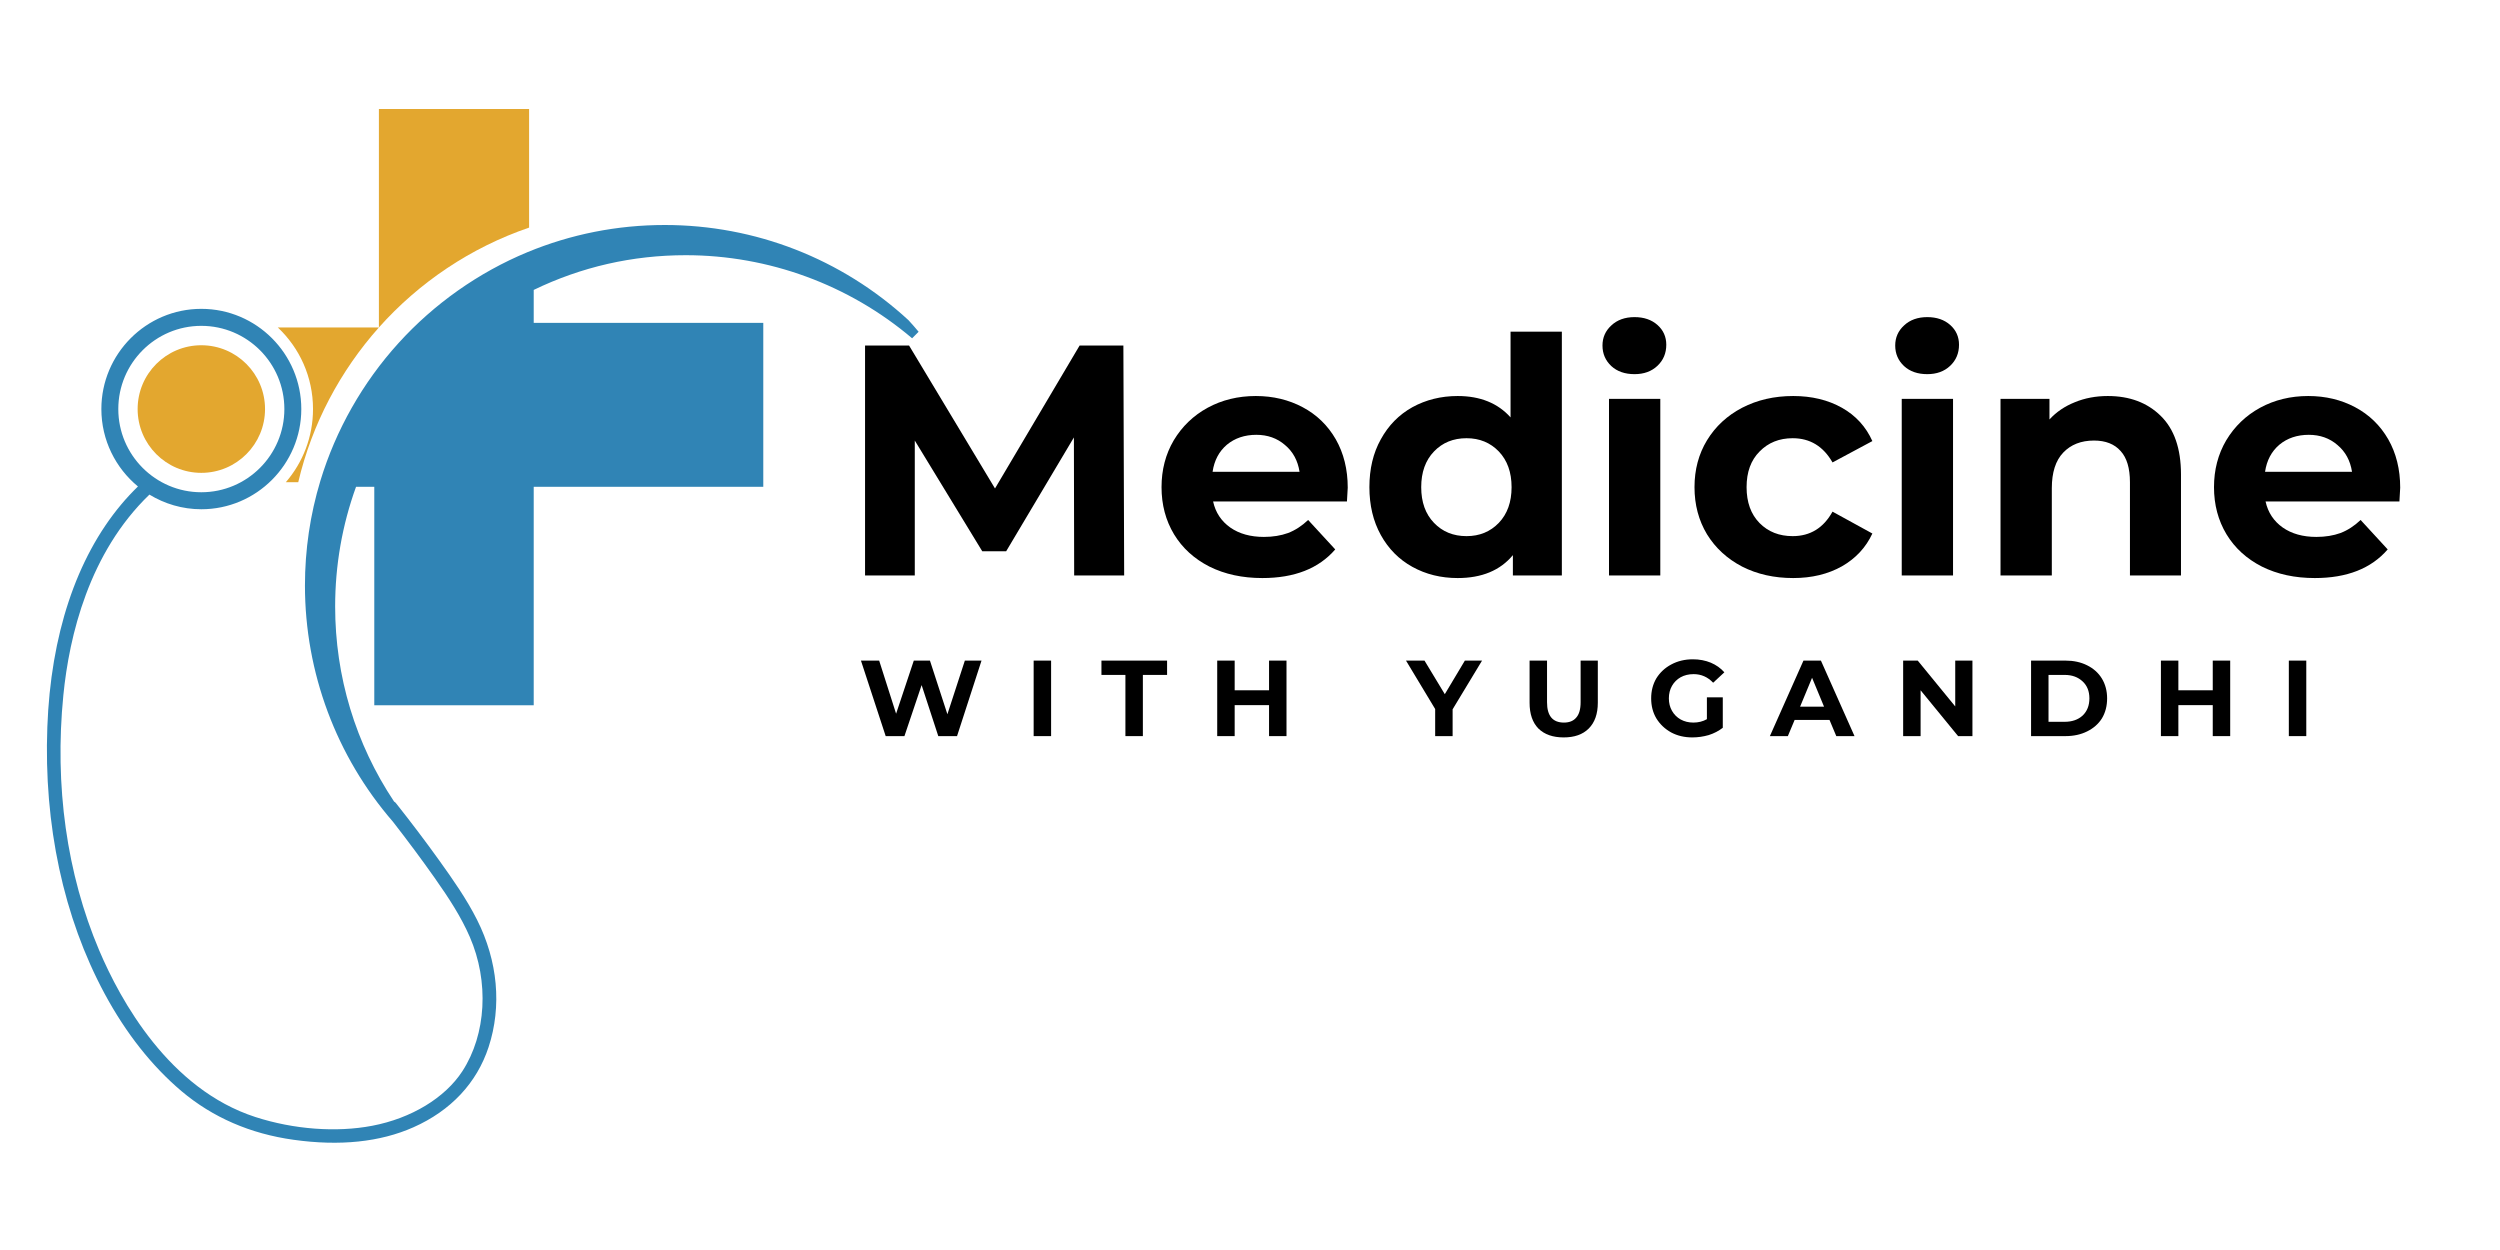
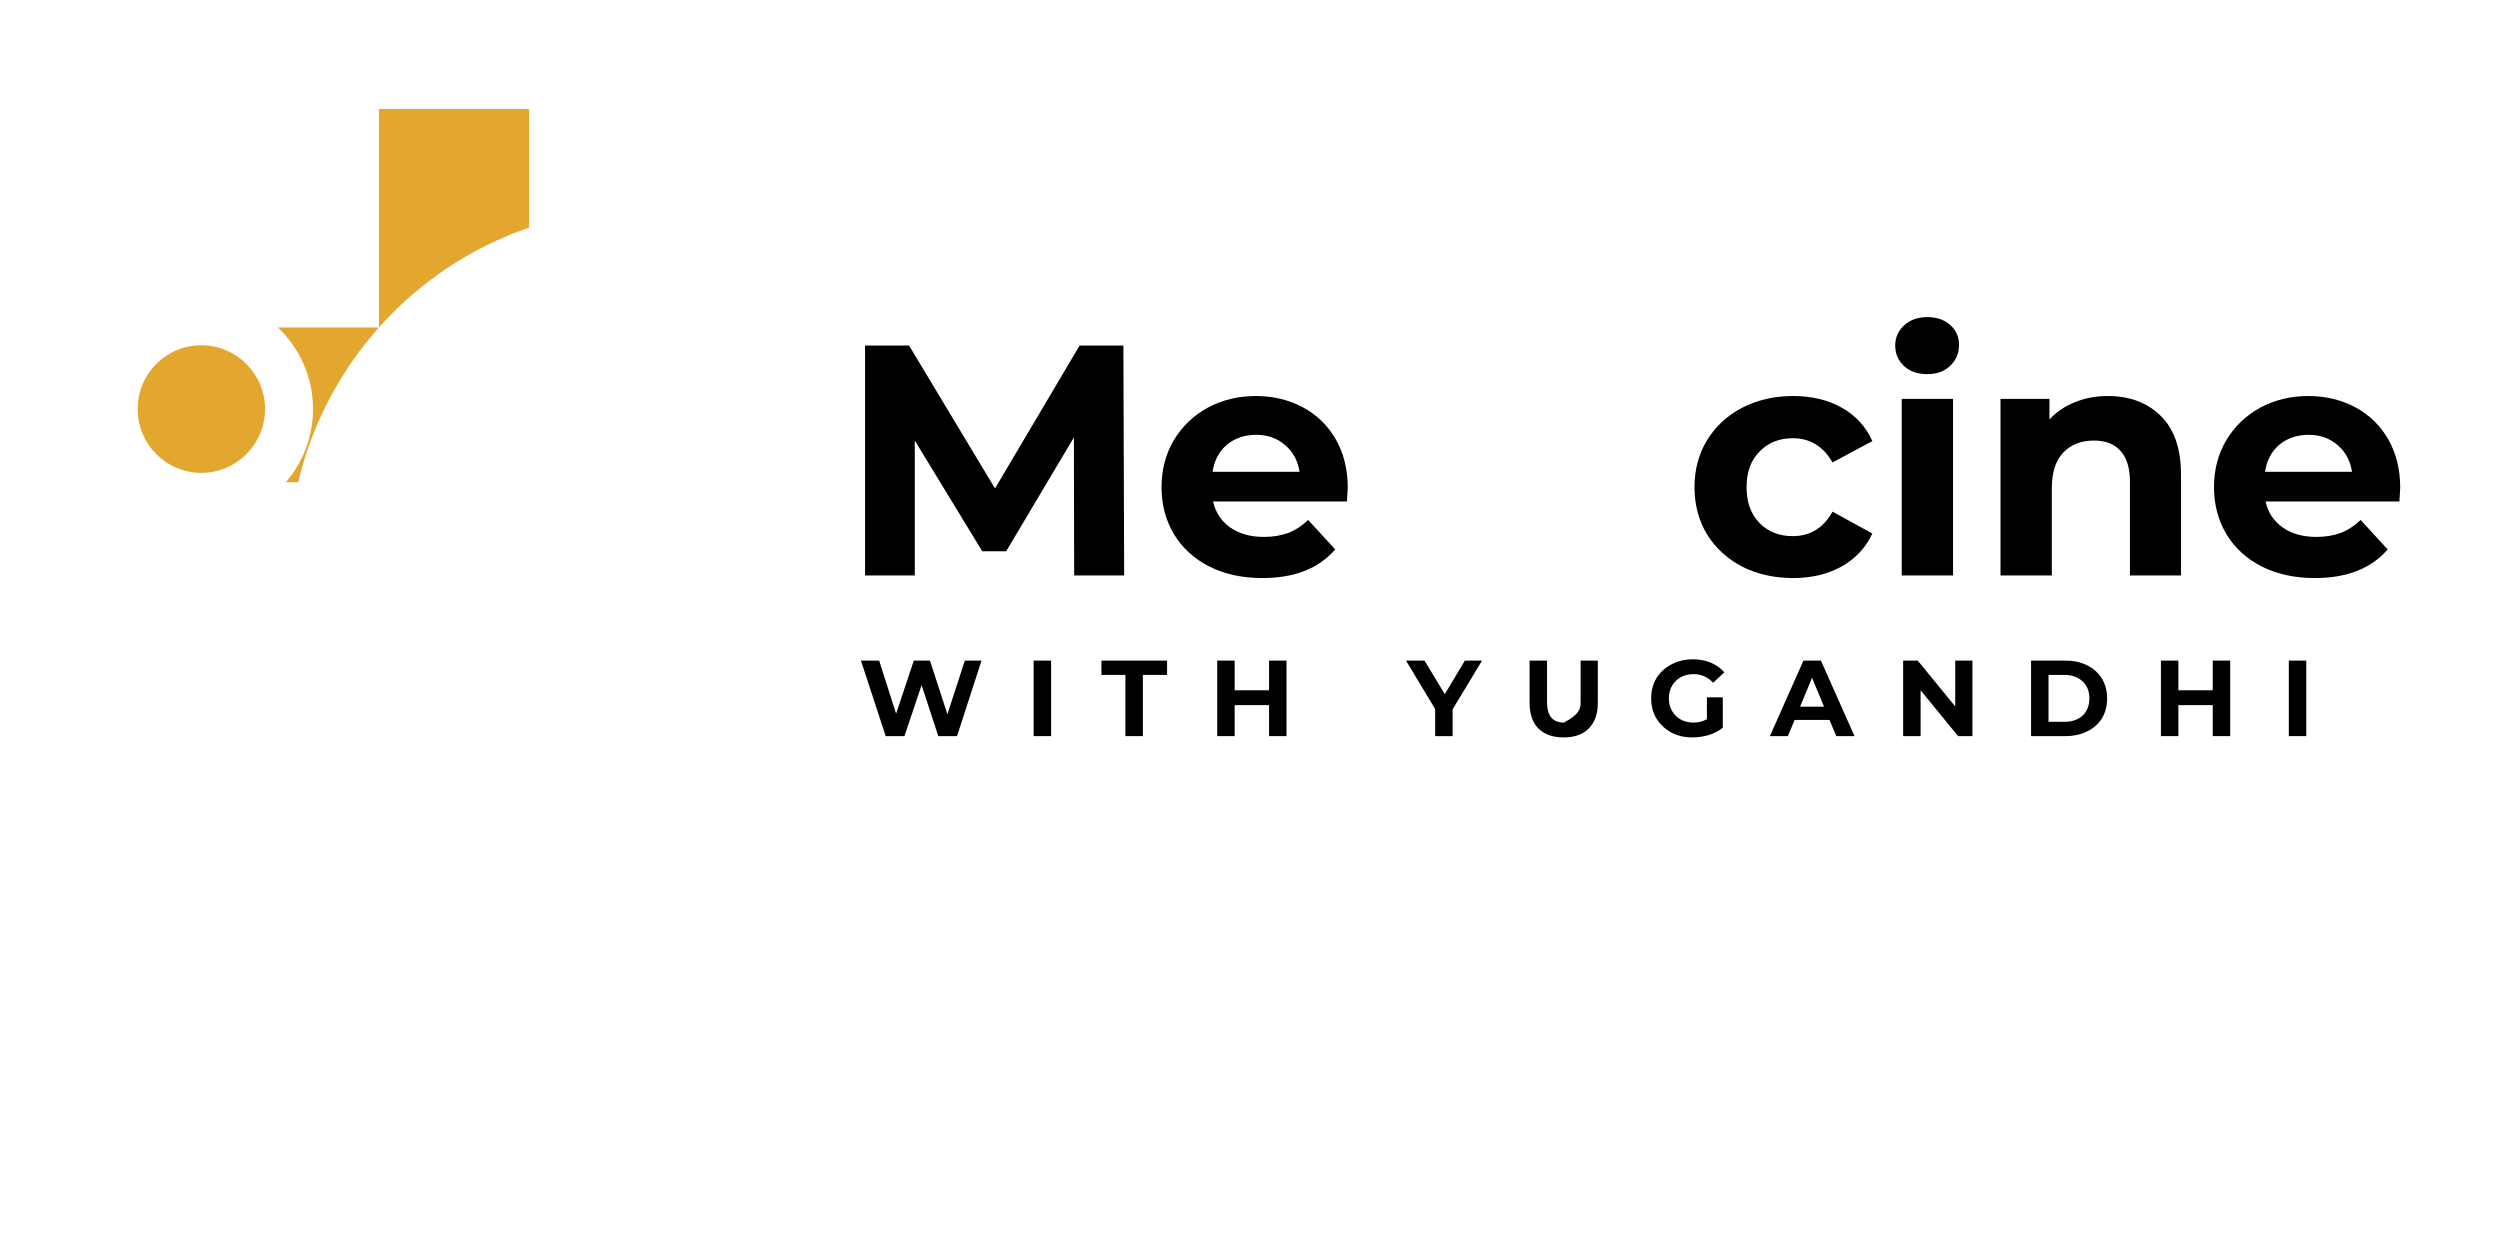
<svg xmlns="http://www.w3.org/2000/svg" width="200" zoomAndPan="magnify" viewBox="0 0 150 75" height="100" preserveAspectRatio="xMidYMid meet" version="1.2">
  <defs>
    <clipPath id="57dbbd7963">
      <path d="M 22 6.531 L 32 6.531 L 32 20 L 22 20 Z M 22 6.531 " />
    </clipPath>
    <clipPath id="3957a085d1">
-       <path d="M 2.625 13 L 55.125 13 L 55.125 68.781 L 2.625 68.781 Z M 2.625 13 " />
-     </clipPath>
+       </clipPath>
  </defs>
  <g id="ca968d9268">
    <g clip-rule="nonzero" clip-path="url(#57dbbd7963)">
      <path style=" stroke:none;fill-rule:nonzero;fill:#e3a72f;fill-opacity:1;" d="M 31.746 6.539 L 31.746 13.656 C 28.242 14.855 25.148 16.941 22.734 19.648 L 22.734 6.539 L 31.746 6.539 " />
    </g>
    <path style=" stroke:none;fill-rule:nonzero;fill:#e3a72f;fill-opacity:1;" d="M 17.152 28.93 L 17.895 28.93 C 18.723 25.422 20.418 22.25 22.734 19.648 L 16.668 19.648 C 17.969 20.871 18.781 22.613 18.781 24.543 C 18.781 26.219 18.168 27.75 17.152 28.93 " />
    <g clip-rule="nonzero" clip-path="url(#3957a085d1)">
-       <path style=" stroke:none;fill-rule:nonzero;fill:#3084b5;fill-opacity:1;" d="M 12.078 29.535 C 9.332 29.535 7.098 27.297 7.098 24.543 C 7.098 21.789 9.332 19.551 12.078 19.551 C 14.828 19.551 17.062 21.789 17.062 24.543 C 17.062 27.297 14.828 29.535 12.078 29.535 Z M 24.805 67.637 C 27.051 66.641 28.609 64.977 29.316 62.824 C 30.117 60.379 29.871 57.664 28.621 55.184 C 27.992 53.938 27.191 52.793 26.359 51.633 C 25.547 50.5 24.672 49.344 23.762 48.195 C 23.73 48.152 23.691 48.117 23.645 48.094 C 21.332 44.625 20.109 40.582 20.109 36.391 C 20.109 33.922 20.531 31.504 21.363 29.207 L 22.457 29.207 L 22.457 42.316 L 32.023 42.316 L 32.023 29.207 L 45.797 29.207 L 45.797 19.371 L 32.023 19.371 L 32.023 17.395 C 34.879 16.012 37.949 15.312 41.145 15.312 C 46.117 15.312 50.941 17.082 54.727 20.297 L 55.117 19.906 C 54.93 19.68 54.727 19.449 54.516 19.219 L 54.5 19.203 C 50.504 15.527 45.316 13.5 39.887 13.5 C 37.031 13.5 34.258 14.051 31.641 15.133 C 28.723 16.344 26.047 18.227 23.914 20.582 C 21.766 22.945 20.145 25.805 19.223 28.848 C 18.609 30.875 18.297 32.988 18.297 35.133 C 18.297 40.344 20.172 45.375 23.578 49.305 C 24.465 50.445 25.305 51.574 26.07 52.66 C 26.965 53.93 27.668 55.02 28.188 56.215 C 29.352 58.895 29.18 62.059 27.742 64.273 C 26.699 65.875 24.676 67.102 22.328 67.547 C 20.18 67.957 17.629 67.766 15.328 67.023 C 10.148 65.348 7.23 60.035 5.949 57.016 C 4.004 52.43 3.262 47.137 3.801 41.715 C 4.156 38.137 5.344 33.164 8.965 29.676 C 9.875 30.23 10.941 30.555 12.078 30.555 C 15.387 30.555 18.078 27.855 18.078 24.543 C 18.078 21.23 15.387 18.531 12.078 18.531 C 8.773 18.531 6.082 21.23 6.082 24.543 C 6.082 26.41 6.938 28.082 8.277 29.188 C 7.914 29.543 7.574 29.906 7.266 30.277 C 4.574 33.496 3.043 38.113 2.84 43.625 C 2.621 49.508 3.812 55.039 6.277 59.621 C 7.559 62 9.113 63.965 10.895 65.473 C 12.758 67.043 15.02 68.027 17.613 68.387 C 20.391 68.777 22.812 68.523 24.805 67.637 " />
-     </g>
+       </g>
    <path style=" stroke:none;fill-rule:nonzero;fill:#e3a72f;fill-opacity:1;" d="M 12.078 28.371 C 14.191 28.371 15.902 26.656 15.902 24.543 C 15.902 22.43 14.191 20.715 12.078 20.715 C 9.969 20.715 8.258 22.43 8.258 24.543 C 8.258 26.656 9.969 28.371 12.078 28.371 " />
    <g style="fill:#000000;fill-opacity:1;">
      <g transform="translate(50.262, 34.527)">
        <path style="stroke:none" d="M 14.188 0 L 14.172 -8.281 L 10.109 -1.453 L 8.672 -1.453 L 4.625 -8.094 L 4.625 0 L 1.641 0 L 1.641 -13.797 L 4.281 -13.797 L 9.438 -5.219 L 14.516 -13.797 L 17.141 -13.797 L 17.188 0 Z M 14.188 0 " />
      </g>
    </g>
    <g style="fill:#000000;fill-opacity:1;">
      <g transform="translate(69.067, 34.527)">
        <path style="stroke:none" d="M 11.797 -5.266 C 11.797 -5.223 11.781 -4.945 11.75 -4.438 L 3.719 -4.438 C 3.863 -3.781 4.207 -3.258 4.75 -2.875 C 5.289 -2.5 5.961 -2.312 6.766 -2.312 C 7.305 -2.312 7.789 -2.391 8.219 -2.547 C 8.645 -2.711 9.047 -2.973 9.422 -3.328 L 11.047 -1.562 C 10.055 -0.414 8.598 0.156 6.672 0.156 C 5.484 0.156 4.426 -0.07 3.5 -0.531 C 2.582 -1 1.875 -1.645 1.375 -2.469 C 0.875 -3.301 0.625 -4.242 0.625 -5.297 C 0.625 -6.336 0.867 -7.273 1.359 -8.109 C 1.859 -8.941 2.535 -9.594 3.391 -10.062 C 4.254 -10.531 5.219 -10.766 6.281 -10.766 C 7.32 -10.766 8.258 -10.539 9.094 -10.094 C 9.938 -9.645 10.598 -9.004 11.078 -8.172 C 11.555 -7.336 11.797 -6.367 11.797 -5.266 Z M 6.312 -8.438 C 5.613 -8.438 5.023 -8.238 4.547 -7.844 C 4.078 -7.445 3.789 -6.906 3.688 -6.219 L 8.906 -6.219 C 8.801 -6.895 8.508 -7.43 8.031 -7.828 C 7.562 -8.234 6.988 -8.438 6.312 -8.438 Z M 6.312 -8.438 " />
      </g>
    </g>
    <g style="fill:#000000;fill-opacity:1;">
      <g transform="translate(81.492, 34.527)">
-         <path style="stroke:none" d="M 12.219 -14.625 L 12.219 0 L 9.281 0 L 9.281 -1.219 C 8.52 -0.301 7.414 0.156 5.969 0.156 C 4.969 0.156 4.062 -0.066 3.25 -0.516 C 2.445 -0.961 1.816 -1.598 1.359 -2.422 C 0.898 -3.254 0.672 -4.211 0.672 -5.297 C 0.672 -6.391 0.898 -7.348 1.359 -8.172 C 1.816 -9.004 2.445 -9.645 3.25 -10.094 C 4.062 -10.539 4.969 -10.766 5.969 -10.766 C 7.32 -10.766 8.379 -10.336 9.141 -9.484 L 9.141 -14.625 Z M 6.5 -2.359 C 7.281 -2.359 7.926 -2.625 8.438 -3.156 C 8.945 -3.688 9.203 -4.398 9.203 -5.297 C 9.203 -6.191 8.945 -6.906 8.438 -7.438 C 7.926 -7.969 7.281 -8.234 6.5 -8.234 C 5.707 -8.234 5.055 -7.969 4.547 -7.438 C 4.035 -6.906 3.781 -6.191 3.781 -5.297 C 3.781 -4.398 4.035 -3.688 4.547 -3.156 C 5.055 -2.625 5.707 -2.359 6.5 -2.359 Z M 6.5 -2.359 " />
-       </g>
+         </g>
    </g>
    <g style="fill:#000000;fill-opacity:1;">
      <g transform="translate(95.118, 34.527)">
-         <path style="stroke:none" d="M 1.422 -10.594 L 4.5 -10.594 L 4.5 0 L 1.422 0 Z M 2.953 -12.078 C 2.379 -12.078 1.914 -12.238 1.562 -12.562 C 1.207 -12.895 1.031 -13.305 1.031 -13.797 C 1.031 -14.273 1.207 -14.676 1.562 -15 C 1.914 -15.332 2.379 -15.5 2.953 -15.5 C 3.516 -15.5 3.973 -15.344 4.328 -15.031 C 4.68 -14.719 4.859 -14.32 4.859 -13.844 C 4.859 -13.332 4.68 -12.91 4.328 -12.578 C 3.973 -12.242 3.516 -12.078 2.953 -12.078 Z M 2.953 -12.078 " />
-       </g>
+         </g>
    </g>
    <g style="fill:#000000;fill-opacity:1;">
      <g transform="translate(101.045, 34.527)">
        <path style="stroke:none" d="M 6.547 0.156 C 5.41 0.156 4.391 -0.07 3.484 -0.531 C 2.586 -1 1.883 -1.645 1.375 -2.469 C 0.875 -3.301 0.625 -4.242 0.625 -5.297 C 0.625 -6.348 0.875 -7.285 1.375 -8.109 C 1.883 -8.941 2.586 -9.594 3.484 -10.062 C 4.391 -10.531 5.41 -10.766 6.547 -10.766 C 7.66 -10.766 8.633 -10.531 9.469 -10.062 C 10.301 -9.594 10.91 -8.926 11.297 -8.062 L 8.906 -6.781 C 8.352 -7.75 7.555 -8.234 6.516 -8.234 C 5.711 -8.234 5.051 -7.969 4.531 -7.438 C 4.008 -6.914 3.75 -6.203 3.75 -5.297 C 3.75 -4.391 4.008 -3.672 4.531 -3.141 C 5.051 -2.617 5.711 -2.359 6.516 -2.359 C 7.566 -2.359 8.363 -2.848 8.906 -3.828 L 11.297 -2.516 C 10.91 -1.68 10.301 -1.023 9.469 -0.547 C 8.633 -0.078 7.66 0.156 6.547 0.156 Z M 6.547 0.156 " />
      </g>
    </g>
    <g style="fill:#000000;fill-opacity:1;">
      <g transform="translate(112.682, 34.527)">
        <path style="stroke:none" d="M 1.422 -10.594 L 4.5 -10.594 L 4.5 0 L 1.422 0 Z M 2.953 -12.078 C 2.379 -12.078 1.914 -12.238 1.562 -12.562 C 1.207 -12.895 1.031 -13.305 1.031 -13.797 C 1.031 -14.273 1.207 -14.676 1.562 -15 C 1.914 -15.332 2.379 -15.5 2.953 -15.5 C 3.516 -15.5 3.973 -15.344 4.328 -15.031 C 4.68 -14.719 4.859 -14.32 4.859 -13.844 C 4.859 -13.332 4.68 -12.91 4.328 -12.578 C 3.973 -12.242 3.516 -12.078 2.953 -12.078 Z M 2.953 -12.078 " />
      </g>
    </g>
    <g style="fill:#000000;fill-opacity:1;">
      <g transform="translate(118.609, 34.527)">
        <path style="stroke:none" d="M 7.859 -10.766 C 9.172 -10.766 10.227 -10.367 11.031 -9.578 C 11.844 -8.785 12.25 -7.613 12.25 -6.062 L 12.25 0 L 9.188 0 L 9.188 -5.594 C 9.188 -6.438 9 -7.062 8.625 -7.469 C 8.258 -7.883 7.727 -8.094 7.031 -8.094 C 6.258 -8.094 5.645 -7.852 5.188 -7.375 C 4.727 -6.895 4.5 -6.18 4.5 -5.234 L 4.5 0 L 1.422 0 L 1.422 -10.594 L 4.359 -10.594 L 4.359 -9.359 C 4.766 -9.805 5.27 -10.148 5.875 -10.391 C 6.477 -10.641 7.141 -10.766 7.859 -10.766 Z M 7.859 -10.766 " />
      </g>
    </g>
    <g style="fill:#000000;fill-opacity:1;">
      <g transform="translate(132.215, 34.527)">
        <path style="stroke:none" d="M 11.797 -5.266 C 11.797 -5.223 11.781 -4.945 11.75 -4.438 L 3.719 -4.438 C 3.863 -3.781 4.207 -3.258 4.75 -2.875 C 5.289 -2.5 5.961 -2.312 6.766 -2.312 C 7.305 -2.312 7.789 -2.391 8.219 -2.547 C 8.645 -2.711 9.047 -2.973 9.422 -3.328 L 11.047 -1.562 C 10.055 -0.414 8.598 0.156 6.672 0.156 C 5.484 0.156 4.426 -0.07 3.5 -0.531 C 2.582 -1 1.875 -1.645 1.375 -2.469 C 0.875 -3.301 0.625 -4.242 0.625 -5.297 C 0.625 -6.336 0.867 -7.273 1.359 -8.109 C 1.859 -8.941 2.535 -9.594 3.391 -10.062 C 4.254 -10.531 5.219 -10.766 6.281 -10.766 C 7.32 -10.766 8.258 -10.539 9.094 -10.094 C 9.938 -9.645 10.598 -9.004 11.078 -8.172 C 11.555 -7.336 11.797 -6.367 11.797 -5.266 Z M 6.312 -8.438 C 5.613 -8.438 5.023 -8.238 4.547 -7.844 C 4.078 -7.445 3.789 -6.906 3.688 -6.219 L 8.906 -6.219 C 8.801 -6.895 8.508 -7.43 8.031 -7.828 C 7.562 -8.234 6.988 -8.438 6.312 -8.438 Z M 6.312 -8.438 " />
      </g>
    </g>
    <g style="fill:#000000;fill-opacity:1;">
      <g transform="translate(51.516, 44.167)">
        <path style="stroke:none" d="M 7.375 -4.531 L 5.906 0 L 4.781 0 L 3.781 -3.062 L 2.75 0 L 1.625 0 L 0.141 -4.531 L 1.234 -4.531 L 2.25 -1.344 L 3.312 -4.531 L 4.281 -4.531 L 5.328 -1.312 L 6.375 -4.531 Z M 7.375 -4.531 " />
      </g>
    </g>
    <g style="fill:#000000;fill-opacity:1;">
      <g transform="translate(61.488, 44.167)">
        <path style="stroke:none" d="M 0.531 -4.531 L 1.578 -4.531 L 1.578 0 L 0.531 0 Z M 0.531 -4.531 " />
      </g>
    </g>
    <g style="fill:#000000;fill-opacity:1;">
      <g transform="translate(66.056, 44.167)">
        <path style="stroke:none" d="M 1.469 -3.672 L 0.031 -3.672 L 0.031 -4.531 L 3.969 -4.531 L 3.969 -3.672 L 2.516 -3.672 L 2.516 0 L 1.469 0 Z M 1.469 -3.672 " />
      </g>
    </g>
    <g style="fill:#000000;fill-opacity:1;">
      <g transform="translate(72.502, 44.167)">
        <path style="stroke:none" d="M 4.688 -4.531 L 4.688 0 L 3.641 0 L 3.641 -1.859 L 1.578 -1.859 L 1.578 0 L 0.531 0 L 0.531 -4.531 L 1.578 -4.531 L 1.578 -2.75 L 3.641 -2.75 L 3.641 -4.531 Z M 4.688 -4.531 " />
      </g>
    </g>
    <g style="fill:#000000;fill-opacity:1;">
      <g transform="translate(80.176, 44.167)">
        <path style="stroke:none" d="" />
      </g>
    </g>
    <g style="fill:#000000;fill-opacity:1;">
      <g transform="translate(84.454, 44.167)">
        <path style="stroke:none" d="M 2.703 -1.609 L 2.703 0 L 1.656 0 L 1.656 -1.625 L -0.094 -4.531 L 1.016 -4.531 L 2.234 -2.516 L 3.438 -4.531 L 4.469 -4.531 Z M 2.703 -1.609 " />
      </g>
    </g>
    <g style="fill:#000000;fill-opacity:1;">
      <g transform="translate(91.275, 44.167)">
-         <path style="stroke:none" d="M 2.547 0.078 C 1.898 0.078 1.395 -0.098 1.031 -0.453 C 0.676 -0.816 0.5 -1.332 0.5 -2 L 0.5 -4.531 L 1.547 -4.531 L 1.547 -2.031 C 1.547 -1.219 1.883 -0.812 2.562 -0.812 C 2.883 -0.812 3.129 -0.91 3.297 -1.109 C 3.473 -1.305 3.562 -1.613 3.562 -2.031 L 3.562 -4.531 L 4.594 -4.531 L 4.594 -2 C 4.594 -1.332 4.41 -0.816 4.047 -0.453 C 3.691 -0.098 3.191 0.078 2.547 0.078 Z M 2.547 0.078 " />
+         <path style="stroke:none" d="M 2.547 0.078 C 1.898 0.078 1.395 -0.098 1.031 -0.453 C 0.676 -0.816 0.5 -1.332 0.5 -2 L 0.5 -4.531 L 1.547 -4.531 L 1.547 -2.031 C 1.547 -1.219 1.883 -0.812 2.562 -0.812 C 3.473 -1.305 3.562 -1.613 3.562 -2.031 L 3.562 -4.531 L 4.594 -4.531 L 4.594 -2 C 4.594 -1.332 4.41 -0.816 4.047 -0.453 C 3.691 -0.098 3.191 0.078 2.547 0.078 Z M 2.547 0.078 " />
      </g>
    </g>
    <g style="fill:#000000;fill-opacity:1;">
      <g transform="translate(98.82, 44.167)">
        <path style="stroke:none" d="M 3.594 -2.328 L 4.547 -2.328 L 4.547 -0.5 C 4.305 -0.312 4.023 -0.164 3.703 -0.062 C 3.379 0.031 3.051 0.078 2.719 0.078 C 2.25 0.078 1.828 -0.02 1.453 -0.219 C 1.078 -0.426 0.781 -0.707 0.562 -1.062 C 0.352 -1.414 0.25 -1.816 0.25 -2.266 C 0.25 -2.711 0.352 -3.113 0.562 -3.469 C 0.781 -3.82 1.078 -4.098 1.453 -4.297 C 1.836 -4.504 2.27 -4.609 2.75 -4.609 C 3.145 -4.609 3.504 -4.539 3.828 -4.406 C 4.148 -4.27 4.422 -4.078 4.641 -3.828 L 3.969 -3.203 C 3.645 -3.547 3.254 -3.719 2.797 -3.719 C 2.504 -3.719 2.242 -3.656 2.016 -3.531 C 1.797 -3.406 1.625 -3.234 1.5 -3.016 C 1.375 -2.797 1.312 -2.547 1.312 -2.266 C 1.312 -1.984 1.375 -1.734 1.5 -1.516 C 1.625 -1.297 1.797 -1.125 2.016 -1 C 2.242 -0.875 2.5 -0.812 2.781 -0.812 C 3.082 -0.812 3.352 -0.879 3.594 -1.016 Z M 3.594 -2.328 " />
      </g>
    </g>
    <g style="fill:#000000;fill-opacity:1;">
      <g transform="translate(106.255, 44.167)">
        <path style="stroke:none" d="M 3.516 -0.969 L 1.422 -0.969 L 1.016 0 L -0.062 0 L 1.953 -4.531 L 3 -4.531 L 5.016 0 L 3.922 0 Z M 3.188 -1.766 L 2.469 -3.5 L 1.75 -1.766 Z M 3.188 -1.766 " />
      </g>
    </g>
    <g style="fill:#000000;fill-opacity:1;">
      <g transform="translate(113.658, 44.167)">
        <path style="stroke:none" d="M 4.688 -4.531 L 4.688 0 L 3.828 0 L 1.578 -2.75 L 1.578 0 L 0.531 0 L 0.531 -4.531 L 1.406 -4.531 L 3.656 -1.781 L 3.656 -4.531 Z M 4.688 -4.531 " />
      </g>
    </g>
    <g style="fill:#000000;fill-opacity:1;">
      <g transform="translate(121.333, 44.167)">
        <path style="stroke:none" d="M 0.531 -4.531 L 2.594 -4.531 C 3.082 -4.531 3.516 -4.438 3.891 -4.25 C 4.273 -4.062 4.57 -3.797 4.781 -3.453 C 4.988 -3.109 5.094 -2.711 5.094 -2.266 C 5.094 -1.805 4.988 -1.406 4.781 -1.062 C 4.57 -0.727 4.273 -0.469 3.891 -0.281 C 3.516 -0.094 3.082 0 2.594 0 L 0.531 0 Z M 2.547 -0.859 C 2.992 -0.859 3.352 -0.984 3.625 -1.234 C 3.895 -1.492 4.031 -1.836 4.031 -2.266 C 4.031 -2.691 3.895 -3.031 3.625 -3.281 C 3.352 -3.539 2.992 -3.672 2.547 -3.672 L 1.578 -3.672 L 1.578 -0.859 Z M 2.547 -0.859 " />
      </g>
    </g>
    <g style="fill:#000000;fill-opacity:1;">
      <g transform="translate(129.124, 44.167)">
        <path style="stroke:none" d="M 4.688 -4.531 L 4.688 0 L 3.641 0 L 3.641 -1.859 L 1.578 -1.859 L 1.578 0 L 0.531 0 L 0.531 -4.531 L 1.578 -4.531 L 1.578 -2.75 L 3.641 -2.75 L 3.641 -4.531 Z M 4.688 -4.531 " />
      </g>
    </g>
    <g style="fill:#000000;fill-opacity:1;">
      <g transform="translate(136.799, 44.167)">
        <path style="stroke:none" d="M 0.531 -4.531 L 1.578 -4.531 L 1.578 0 L 0.531 0 Z M 0.531 -4.531 " />
      </g>
    </g>
  </g>
</svg>